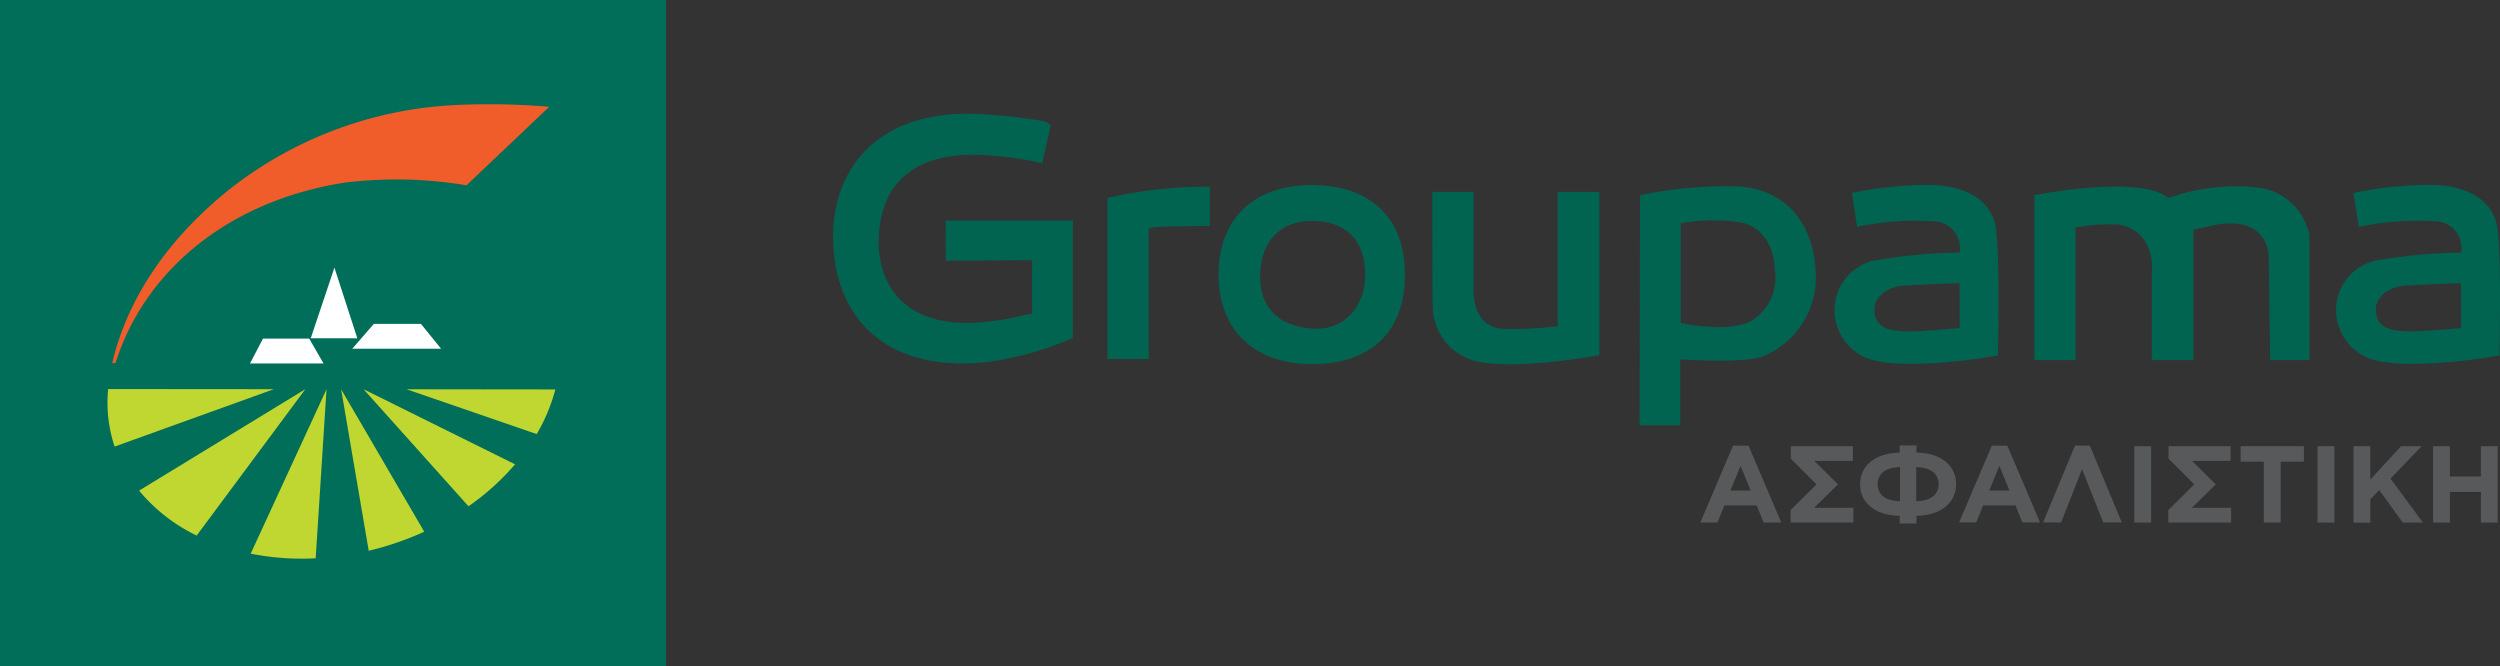
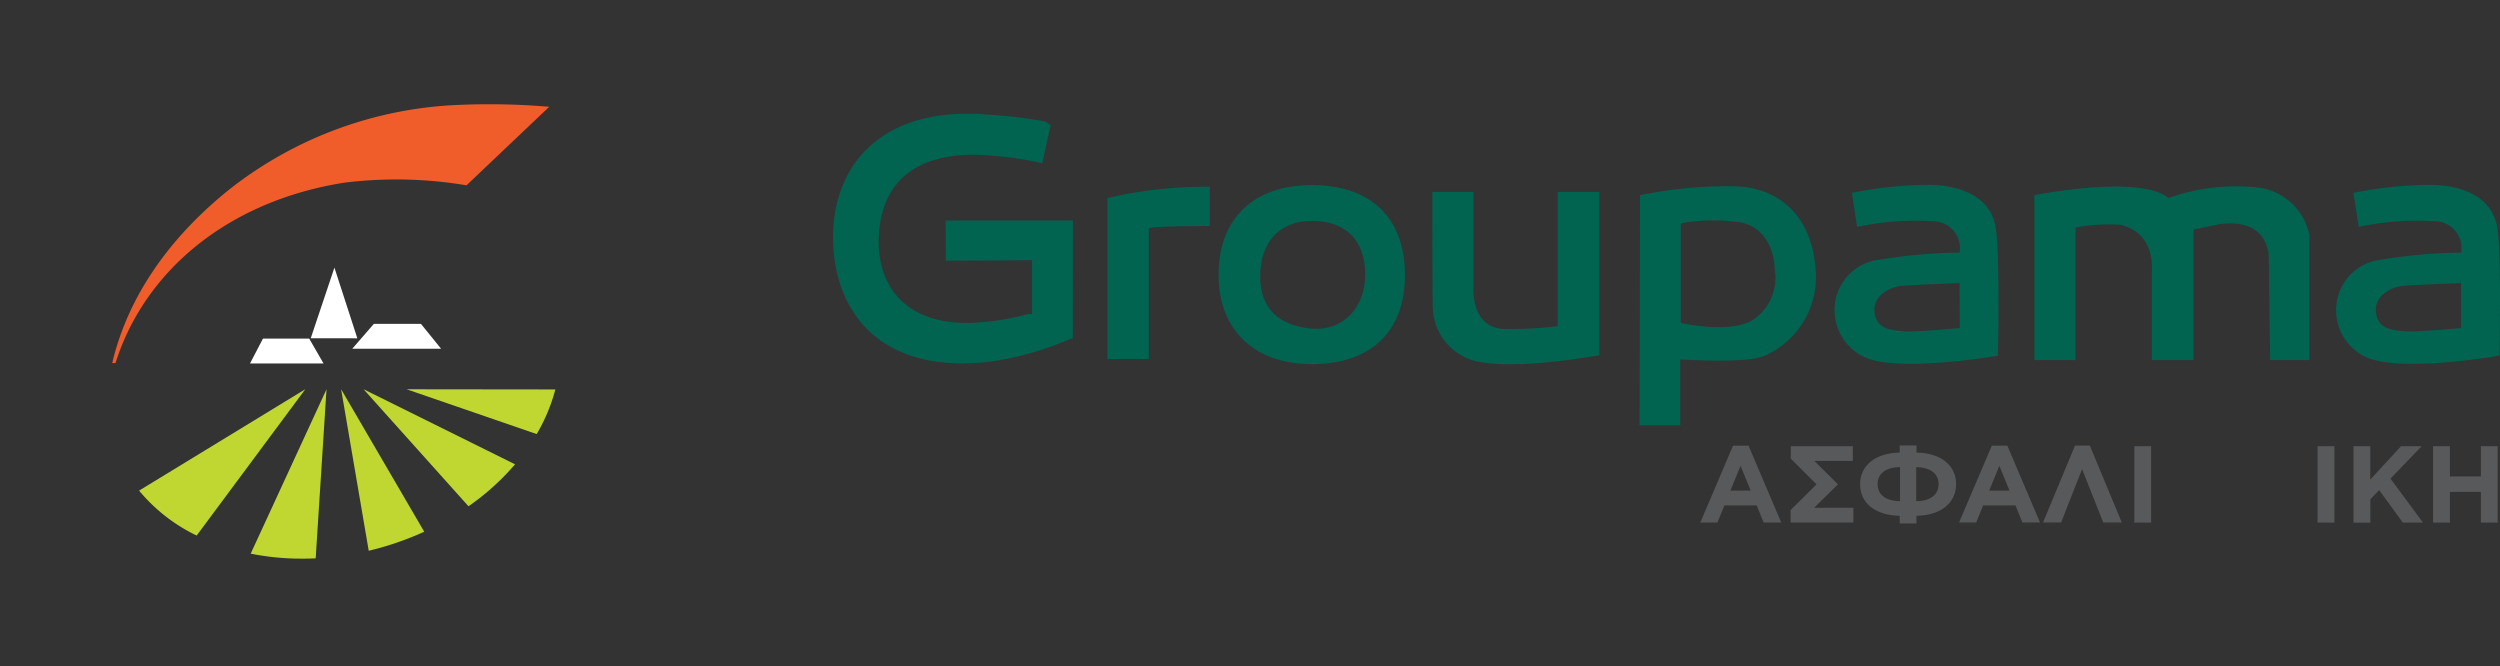
<svg xmlns="http://www.w3.org/2000/svg" id="Groupama_Logo" width="186.82" height="49.772" viewBox="0 0 186.82 49.772">
  <rect x="0" y="0" width="186.82" height="49.772" fill="#333333" stroke="none" />
  <g id="Group_32" data-name="Group 32" transform="translate(0 0)">
-     <rect id="Rectangle_14" data-name="Rectangle 14" width="49.772" height="49.772" fill="#006e58" />
    <g id="Group_31" data-name="Group 31" transform="translate(8.034 7.791)">
      <g id="Group_30" data-name="Group 30">
        <path id="Path_262" data-name="Path 262" d="M119.7,45.68a52.845,52.845,0,0,0-6.937-.133,29.568,29.568,0,0,0-16.881,6.242c-4.487,3.574-7.649,8-8.837,13.042h.245c2.124-6.757,8.263-12.089,17.113-13.483a31.707,31.707,0,0,1,9.116.2Z" transform="translate(-86.692 -45.491)" fill="#f15d2a" />
        <g id="Group_28" data-name="Group 28" transform="translate(10.648 12.209)">
          <path id="Path_263" data-name="Path 263" d="M121.63,79.227,123.4,73.95l1.712,5.281Z" transform="translate(-117.091 -73.95)" fill="#fff" />
          <path id="Path_264" data-name="Path 264" d="M128.86,85.608l1.613-1.858,3.522,0,1.506,1.858Z" transform="translate(-121.22 -79.546)" fill="#fff" />
          <path id="Path_265" data-name="Path 265" d="M111.05,88.168l.97-1.858,3.453,0,1.072,1.858Z" transform="translate(-111.05 -81.008)" fill="#fff" />
        </g>
        <g id="Group_29" data-name="Group 29" transform="translate(0 21.282)">
          <path id="Path_266" data-name="Path 266" d="M126.92,95.13l2.063,12.072a22.746,22.746,0,0,0,4.148-1.424Z" transform="translate(-109.463 -95.117)" fill="#bfd730" />
          <path id="Path_267" data-name="Path 267" d="M142.151,100.741,130.83,95.13l7.842,8.747A18.359,18.359,0,0,0,142.151,100.741Z" transform="translate(-111.696 -95.117)" fill="#bfd730" />
          <path id="Path_268" data-name="Path 268" d="M138.33,95.14l9.721,3.346a13.186,13.186,0,0,0,1.394-3.333Z" transform="translate(-115.979 -95.123)" fill="#bfd730" />
          <path id="Path_269" data-name="Path 269" d="M116.026,107.768l.811-12.638-5.667,12.287a19.1,19.1,0,0,0,3.814.373C115.336,107.794,115.679,107.781,116.026,107.768Z" transform="translate(-100.47 -95.117)" fill="#bfd730" />
          <path id="Path_270" data-name="Path 270" d="M96.033,106.059l8.121-10.939L91.73,102.7A12.78,12.78,0,0,0,96.033,106.059Z" transform="translate(-89.37 -95.111)" fill="#bfd730" />
-           <path id="Path_271" data-name="Path 271" d="M86.276,95.1a10.381,10.381,0,0,0,.485,4.3l11.9-4.29Z" transform="translate(-86.229 -95.1)" fill="#bfd730" />
        </g>
      </g>
    </g>
  </g>
  <g id="Group_33" data-name="Group 33" transform="translate(62.248 8.498)">
    <path id="Path_272" data-name="Path 272" d="M221.03,58.122c.253,0,6.448-.034,6.448-.034l0,4.02-.352.013a17.8,17.8,0,0,1-3.256.583c-5.281.558-8.091-2.222-7.838-6.542.249-4.191,3.153-6.426,8.606-5.869a22.67,22.67,0,0,1,3.342.493s.133.03.257.069l.631-2.866a2.463,2.463,0,0,1-.373-.262,34.689,34.689,0,0,0-4.14-.506c-7.9-.734-11.746,3.574-11.75,9.142,0,5.324,3.29,10.262,11.643,9.318a23.235,23.235,0,0,0,6.1-1.716,1.379,1.379,0,0,1,.172-.03l.009-8.812-9.507,0Z" transform="translate(-212.6 -47.14)" fill="#006450" />
    <path id="Path_273" data-name="Path 273" d="M286.736,59.57c-4.367,0-6.971,2.5-6.976,6.7,0,4.114,2.664,6.68,6.958,6.68,4.427,0,6.971-2.424,6.971-6.667S291.163,59.579,286.736,59.57Zm-.056,10.721c-2.342-.21-3.814-1.45-3.81-3.882,0-2.553,1.416-4.166,3.882-4.161,2.5,0,3.968,1.433,3.968,4.024C290.712,68.738,289.061,70.505,286.68,70.291Z" transform="translate(-250.948 -54.237)" fill="#006450" />
    <path id="Path_274" data-name="Path 274" d="M260.41,60.69V72.724H263.5V62.943c.42-.159,4.56-.159,4.56-.159V59.85A32.927,32.927,0,0,0,260.41,60.69Z" transform="translate(-239.9 -54.393)" fill="#006450" />
    <path id="Path_275" data-name="Path 275" d="M326.369,60.76V70.794a29.228,29.228,0,0,1-3.878.21c-2.66,0-2.415-3.11-2.415-3.11V60.76H317c0,.562,0,8.331.034,8.67a4.238,4.238,0,0,0,3.252,3.985c3.042.7,9.193-.455,9.193-.455V60.76Z" transform="translate(-272.213 -54.917)" fill="#006450" />
    <path id="Path_276" data-name="Path 276" d="M353.134,60.443a32.128,32.128,0,0,1,6.958-.665c3.355.034,5.839,2.132,6.152,6.118a6.4,6.4,0,0,1-3.951,6.607c-1.467.523-6.152.21-6.152.21v4.929H353.1Zm3.042,2.1v7.447s4.131.952,5.7-.455A3.766,3.766,0,0,0,363.2,66c0-1.012-.489-3.145-2.587-3.531A13.989,13.989,0,0,0,356.176,62.541Z" transform="translate(-292.826 -54.355)" fill="#006450" />
    <path id="Path_277" data-name="Path 277" d="M388.366,60.123a29.391,29.391,0,0,1,5.98-.6c2.655.107,4.406,1.188,4.753,3.11s.176,9.648.176,9.648-7.619,1.364-10.137.034a3.894,3.894,0,0,1-2.029-4.02,3.775,3.775,0,0,1,2.9-3.11,39.612,39.612,0,0,1,6.4-.6,2.006,2.006,0,0,0-2.029-2.342,20.98,20.98,0,0,0-5.628.42Zm8.044,6.744s-3.453.116-4.367.21c-.854.09-2.1.716-1.991,1.922.112,1.313,1.257,1.4,2.2,1.467s4.17-.245,4.17-.245Z" transform="translate(-312.223 -54.207)" fill="#006450" />
    <path id="Path_278" data-name="Path 278" d="M475.731,60.123a29.391,29.391,0,0,1,5.98-.6c2.656.107,4.406,1.188,4.753,3.11s.176,9.648.176,9.648-7.619,1.364-10.137.034a3.887,3.887,0,0,1-2.025-4.02,3.775,3.775,0,0,1,2.9-3.11,39.611,39.611,0,0,1,6.4-.6,2,2,0,0,0-2.025-2.342,20.957,20.957,0,0,0-5.628.42Zm8.039,6.744s-3.453.116-4.371.21c-.854.09-2.1.716-1.991,1.922.111,1.313,1.257,1.4,2.2,1.467s4.17-.245,4.17-.245Z" transform="translate(-362.11 -54.207)" fill="#006450" />
    <path id="Path_279" data-name="Path 279" d="M424.95,72.745V62.839a13.4,13.4,0,0,1,3.278-.21c2.763.558,2.42,3.5,2.42,3.5v6.619h3.11V62.993l1.922-.4c3.81-.523,3.707,2.5,3.707,2.5l.1,7.653h2.939V63.414a4.456,4.456,0,0,0-3.882-3.565,15.091,15.091,0,0,0-6.658.785c-2.149-1.785-10.017-.21-10.017-.21V72.745Z" transform="translate(-332.094 -54.336)" fill="#006450" />
  </g>
  <g id="Group_34" data-name="Group 34" transform="translate(127.061 33.282)">
    <path id="Path_280" data-name="Path 280" d="M366.125,104.96h1.158l2.445,5.744h-1.313l-.523-1.278h-2.411l-.523,1.278H363.68Zm1.321,3.359-.759-1.849-.759,1.849Z" transform="translate(-363.68 -104.939)" fill="#58595b" />
    <path id="Path_281" data-name="Path 281" d="M381.159,109.657h2.934v1.1H379.4v-.931l1.939-1.922-1.922-1.922v-.931h4.637v1.1h-2.879l1.767,1.75Z" transform="translate(-372.656 -104.99)" fill="#58595b" />
    <path id="Path_282" data-name="Path 282" d="M394.47,110.174c-1.883-.034-2.96-1-2.96-2.355s1.068-2.329,2.96-2.372v-.536h1.257v.536c1.875.034,2.96,1,2.96,2.355s-1.077,2.338-2.96,2.372v.571H394.47Zm.026-1.094v-2.544c-1.133.009-1.677.536-1.677,1.27S393.355,109.071,394.5,109.08Zm1.205-2.544v2.544c1.133-.009,1.677-.532,1.677-1.27S396.834,106.553,395.7,106.536Z" transform="translate(-379.571 -104.91)" fill="#58595b" />
    <path id="Path_283" data-name="Path 283" d="M411.2,104.96h1.158L414.8,110.7h-1.313l-.523-1.278h-2.411l-.523,1.278H408.75Zm1.321,3.359-.759-1.849L411,108.319Z" transform="translate(-389.415 -104.939)" fill="#58595b" />
    <path id="Path_284" data-name="Path 284" d="M429.266,110.7H427.88l-1.583-3.985-1.566,3.985H423.38l2.389-5.744h1.107Z" transform="translate(-397.769 -104.939)" fill="#58595b" />
    <path id="Path_285" data-name="Path 285" d="M439.28,105.06h1.257v5.706H439.28Z" transform="translate(-406.848 -104.996)" fill="#58595b" />
-     <path id="Path_286" data-name="Path 286" d="M446.959,109.657h2.934v1.1H445.2v-.931l1.939-1.922-1.922-1.922v-.931h4.638v1.1h-2.879l1.768,1.75Z" transform="translate(-410.228 -104.99)" fill="#58595b" />
-     <path id="Path_287" data-name="Path 287" d="M459.537,106.208H457.8V105.05h4.728v1.158H460.79v4.547h-1.257v-4.547Z" transform="translate(-417.423 -104.99)" fill="#58595b" />
    <path id="Path_288" data-name="Path 288" d="M471.2,105.06h1.257v5.706H471.2Z" transform="translate(-425.074 -104.996)" fill="#58595b" />
    <path id="Path_289" data-name="Path 289" d="M477.45,105.06h1.257v2.492l2.3-2.492h1.54l-2.329,2.42,2.428,3.286h-1.506l-1.767-2.428-.661.686v1.746h-1.257v-5.71Z" transform="translate(-428.643 -104.996)" fill="#58595b" />
    <path id="Path_290" data-name="Path 290" d="M491.32,105.06h1.257v2.257h2.317V105.06h1.253v5.706h-1.253v-2.291h-2.317v2.291H491.32Z" transform="translate(-436.563 -104.996)" fill="#58595b" />
  </g>
</svg>